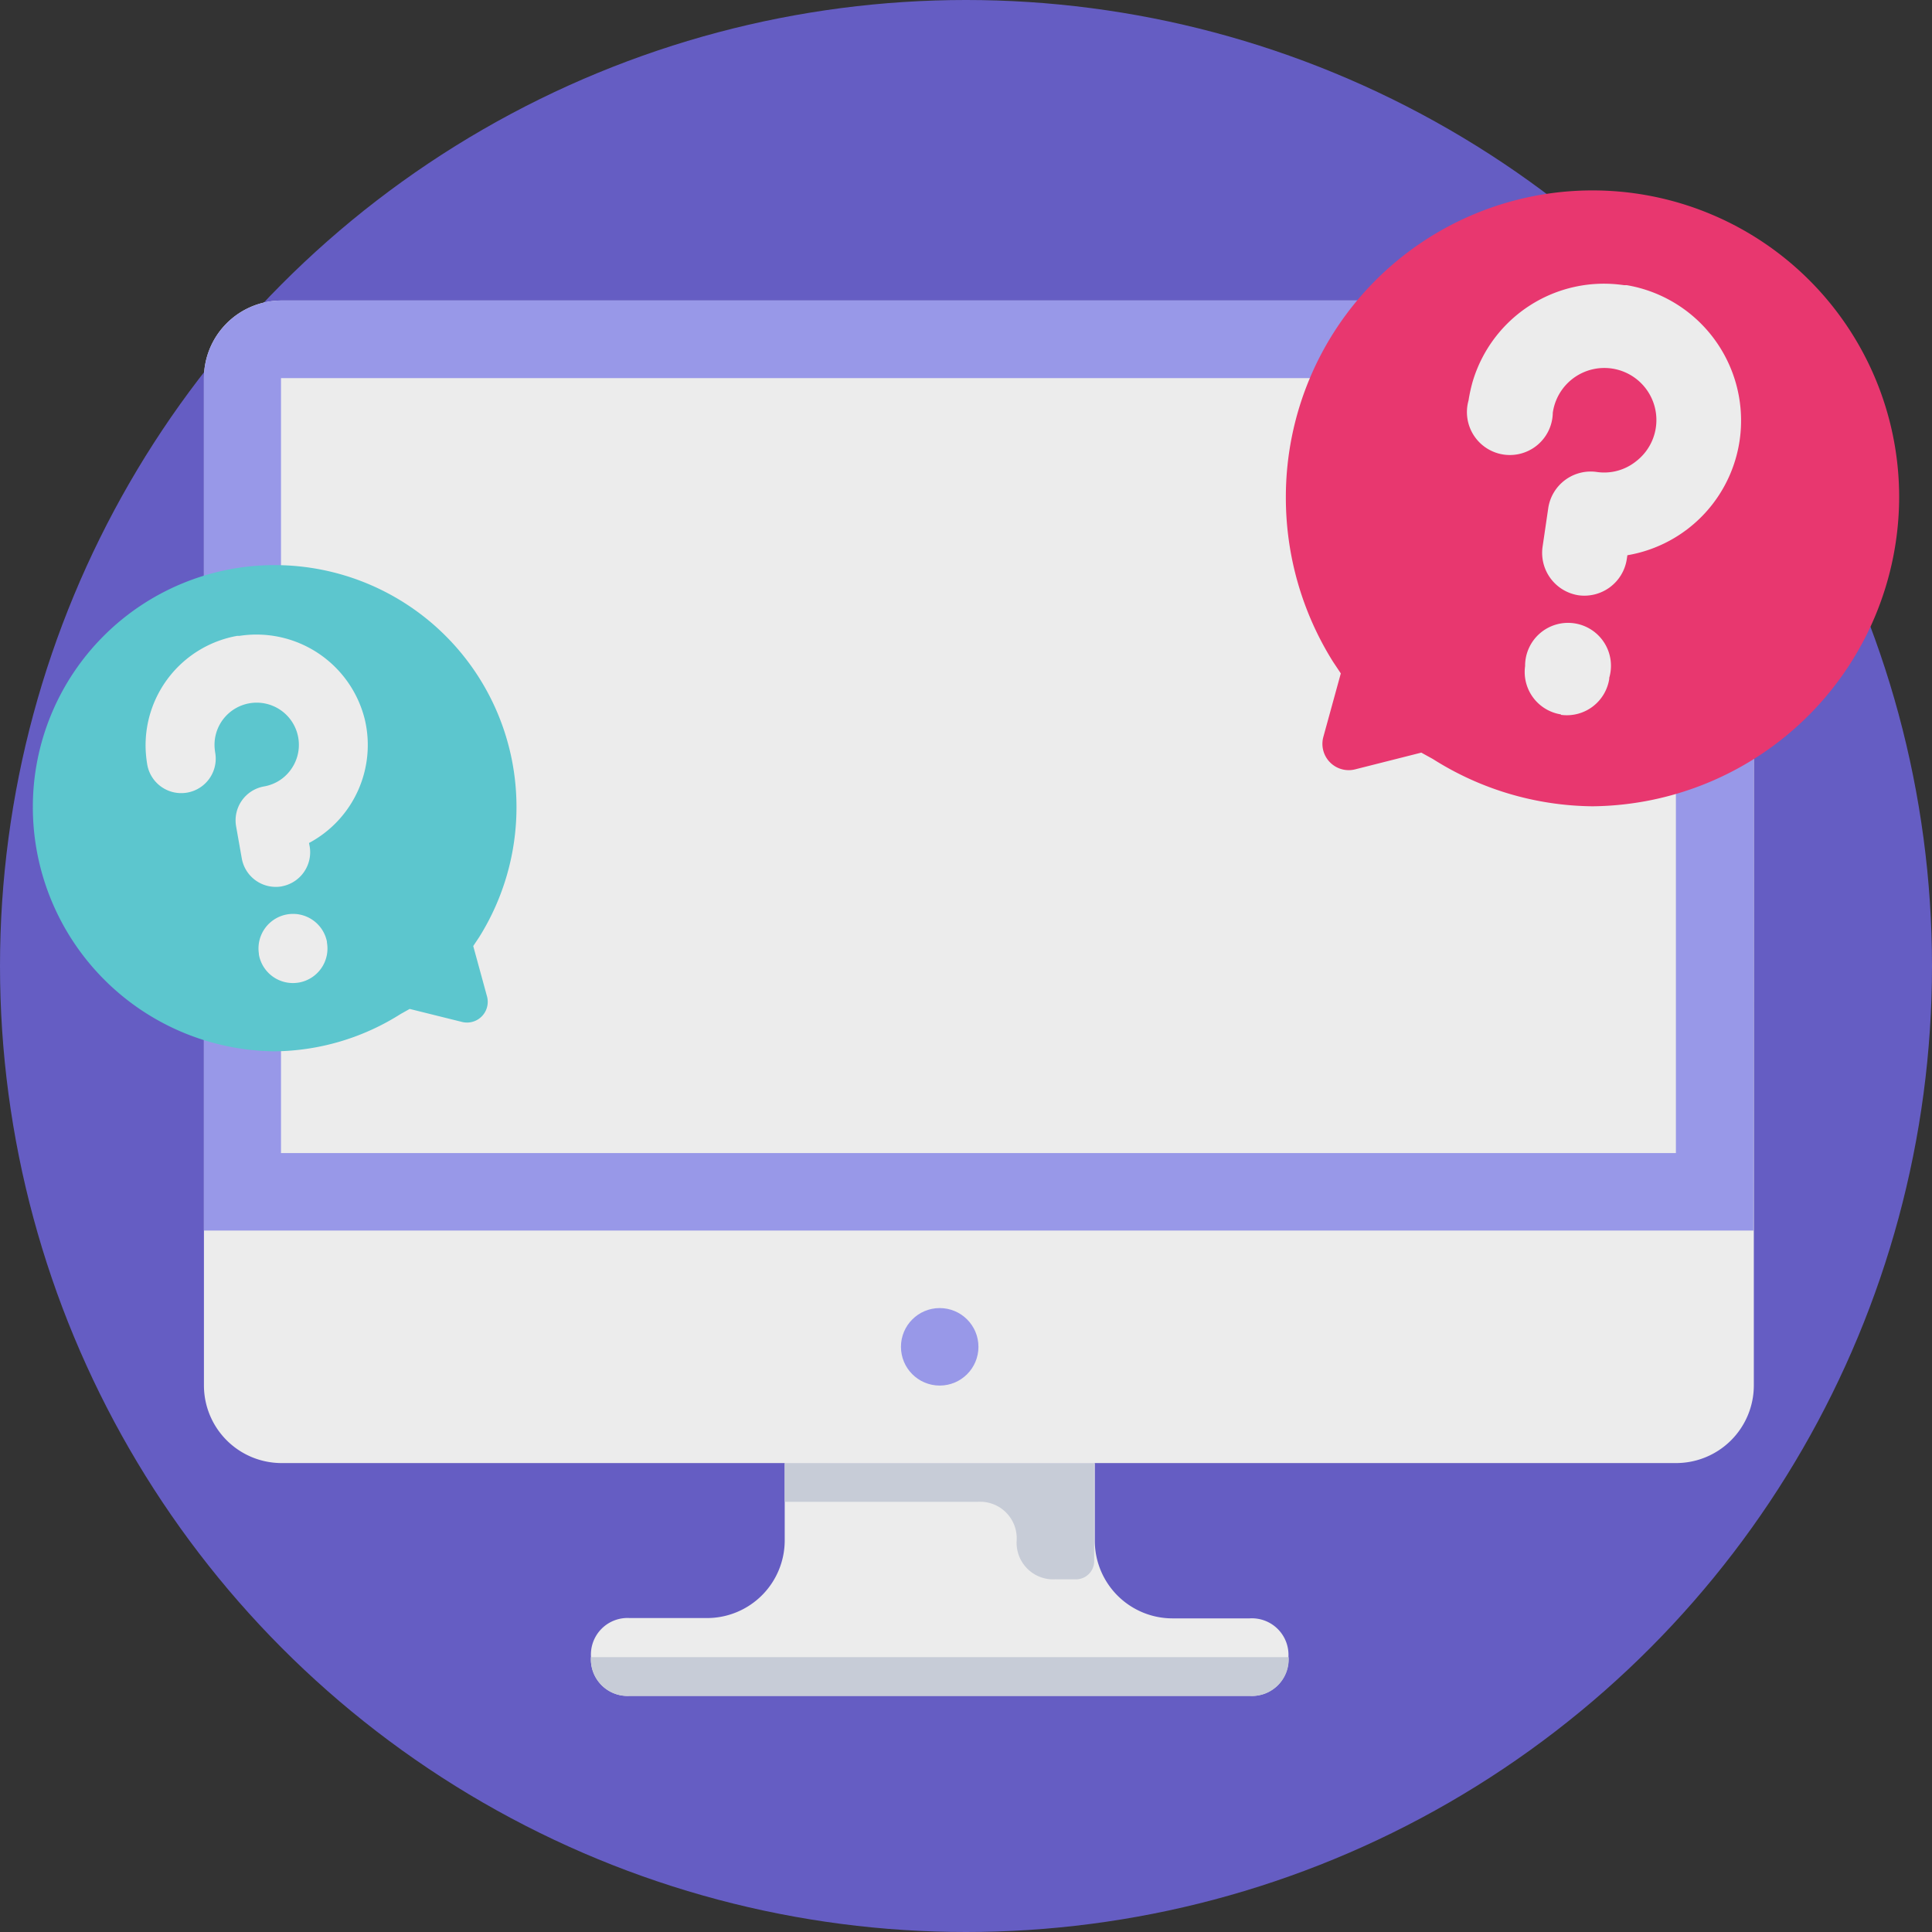
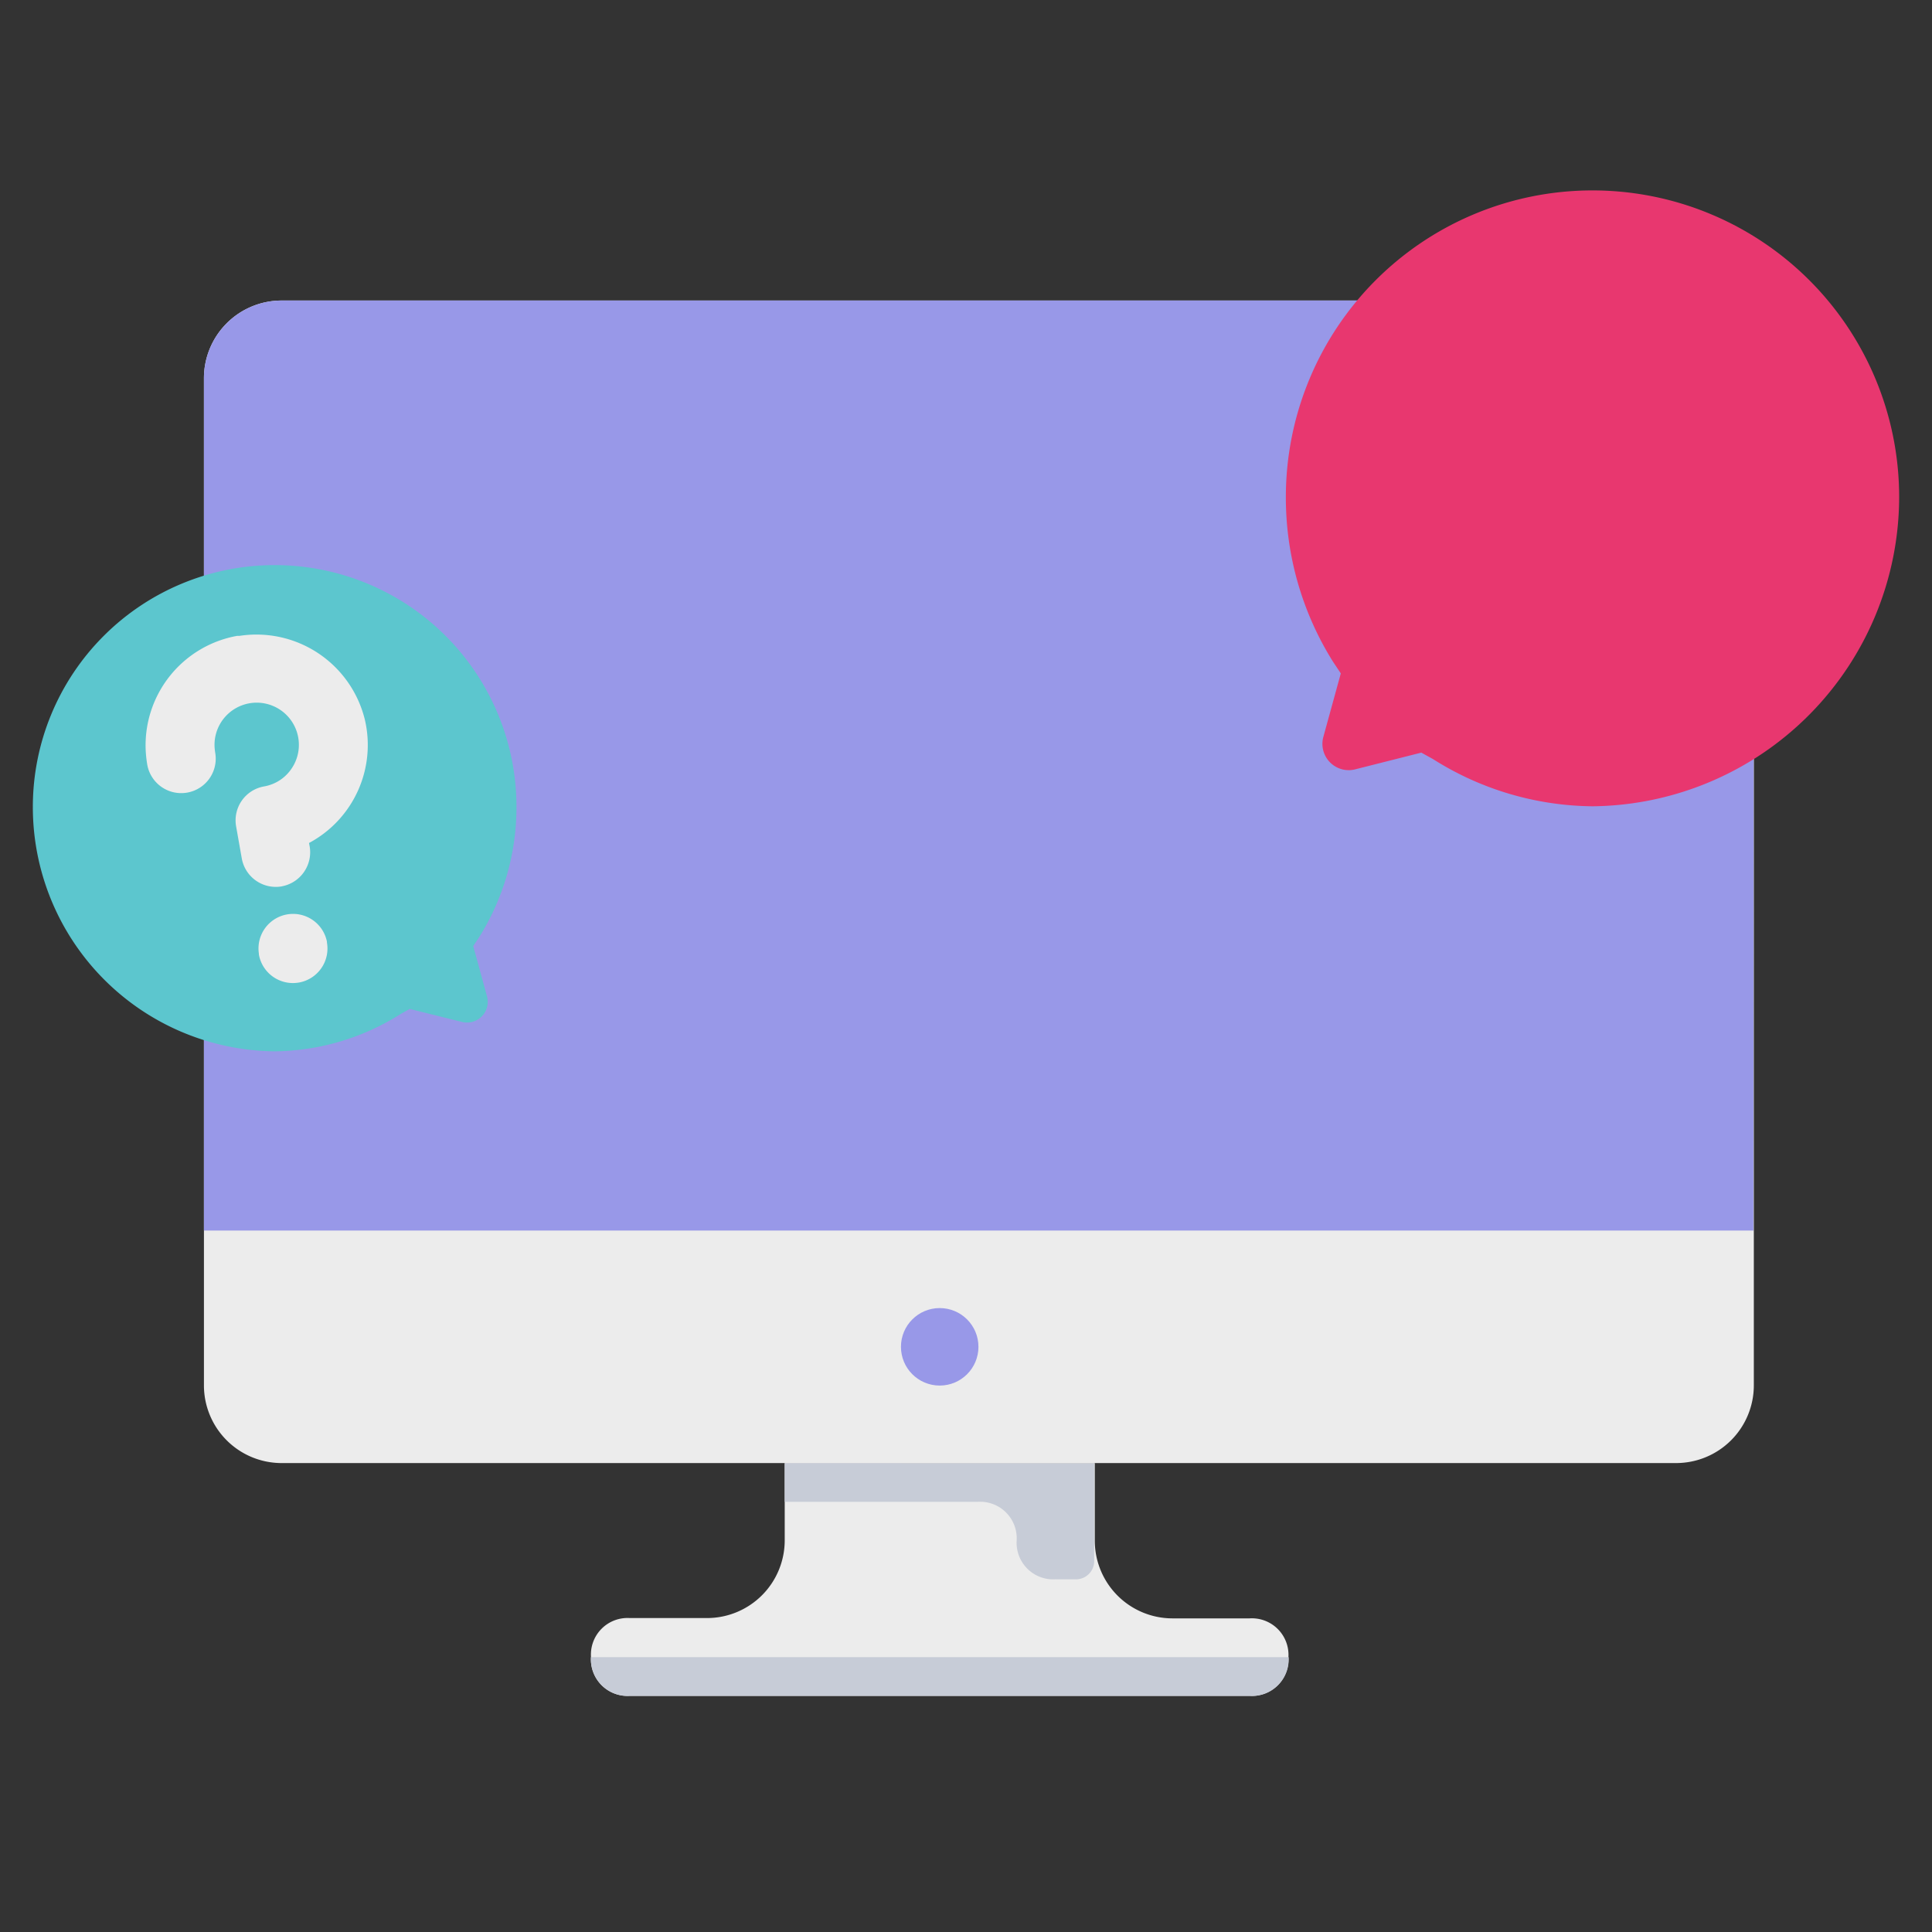
<svg xmlns="http://www.w3.org/2000/svg" viewBox="0 0 180 180">
  <rect x="0" y="0" width="180" height="180" fill="#333333" stroke="none" />
  <defs>
    <style>.cls-1{fill:#655dc3;}.cls-2{fill:#ececec;}.cls-3{fill:#c7ccd7;}.cls-4{fill:#9898e8;}.cls-5{fill:#e8376f;}.cls-6{fill:#5cc6ce;}</style>
  </defs>
  <g id="Capa_2" data-name="Capa 2">
    <g id="Diseño">
-       <circle class="cls-1" cx="90" cy="90" r="90" />
      <path class="cls-2" d="M102,143.53v-7.22H73.11v7.22a7.24,7.24,0,0,1-7.22,7.22H58.67a3.41,3.41,0,0,0-3.61,3.61h0A3.41,3.41,0,0,0,58.67,158h57.76a3.41,3.41,0,0,0,3.61-3.61h0a3.41,3.41,0,0,0-3.61-3.61h-7.22A7.24,7.24,0,0,1,102,143.53Z" />
      <path class="cls-3" d="M73.11,136.31v3.61h18a3.41,3.41,0,0,1,3.61,3.61h0a3.41,3.41,0,0,0,3.61,3.61h1.81a1.7,1.7,0,0,0,1.8-1.81v-9Z" />
      <path class="cls-3" d="M116.43,158H58.67a3.41,3.41,0,0,1-3.61-3.61h65A3.41,3.41,0,0,1,116.43,158Z" />
      <path class="cls-2" d="M156.14,136.31h-130A7.24,7.24,0,0,1,19,129.09V35.23A7.24,7.24,0,0,1,26.18,28h130a7.23,7.23,0,0,1,7.22,7.22v93.86A7.24,7.24,0,0,1,156.14,136.31Z" />
      <path class="cls-4" d="M163.36,114.65H19V35.23A7.24,7.24,0,0,1,26.18,28h130a7.23,7.23,0,0,1,7.22,7.22Z" />
      <circle class="cls-4" cx="87.55" cy="125.48" r="3.61" />
-       <rect class="cls-2" x="26.18" y="35.23" width="129.96" height="72.2" />
      <path class="cls-5" d="M132.42,70.12l1.07.59a28.23,28.23,0,0,0,14.88,4.41,28.86,28.86,0,0,0,28.57-28.81,28.57,28.57,0,0,0-57.14,0,28.79,28.79,0,0,0,4.4,15.35l.72,1.08-1.63,5.93a2.45,2.45,0,0,0,3,3Z" />
      <path class="cls-6" d="M38.17,94l-.84.47a22.34,22.34,0,0,1-11.74,3.48A22.76,22.76,0,0,1,3.06,75.18a22.53,22.53,0,0,1,45.06,0A22.8,22.8,0,0,1,44.65,87.3l-.56.84,1.28,4.68A1.93,1.93,0,0,1,43,95.2Z" />
-       <path class="cls-2" d="M147.06,55.46A4,4,0,0,1,143.71,51l.54-3.68a4,4,0,0,1,4.5-3.35,4.75,4.75,0,0,0,3.69-1,4.85,4.85,0,1,0-7.77-4.51,4,4,0,1,1-7.85-1.15,15,15,0,0,1,.38-1.74,12.76,12.76,0,0,1,14.11-9l.26,0a12.8,12.8,0,0,1,10.59,13.77,12.72,12.72,0,0,1-10.54,11.39l-.06.39a4,4,0,0,1-4.5,3.34Z" />
-       <path class="cls-2" d="M145.43,66.56a4,4,0,0,1-3.34-4.5V62a4,4,0,1,1,7.84,1.15v.1a4,4,0,0,1-4.5,3.35Z" />
      <path class="cls-2" d="M26.26,82.58A3.22,3.22,0,0,1,22.53,80L22,77a3.21,3.21,0,0,1,2.6-3.73,3.88,3.88,0,0,0,2.59-1.7,3.93,3.93,0,1,0-7.2-2,5.14,5.14,0,0,0,.06.55,3.21,3.21,0,1,1-6.33,1.12,11.56,11.56,0,0,1-.15-1.43,10.36,10.36,0,0,1,8.54-10.57l.21,0A10.4,10.4,0,0,1,34,67.08a10.35,10.35,0,0,1-5.21,11.46l.06.31a3.23,3.23,0,0,1-2.61,3.73Z" />
      <path class="cls-2" d="M27.85,91.54a3.22,3.22,0,0,1-3.73-2.61l0-.08a3.22,3.22,0,0,1,6.34-1.12v.08a3.22,3.22,0,0,1-2.6,3.73Z" />
    </g>
  </g>
</svg>